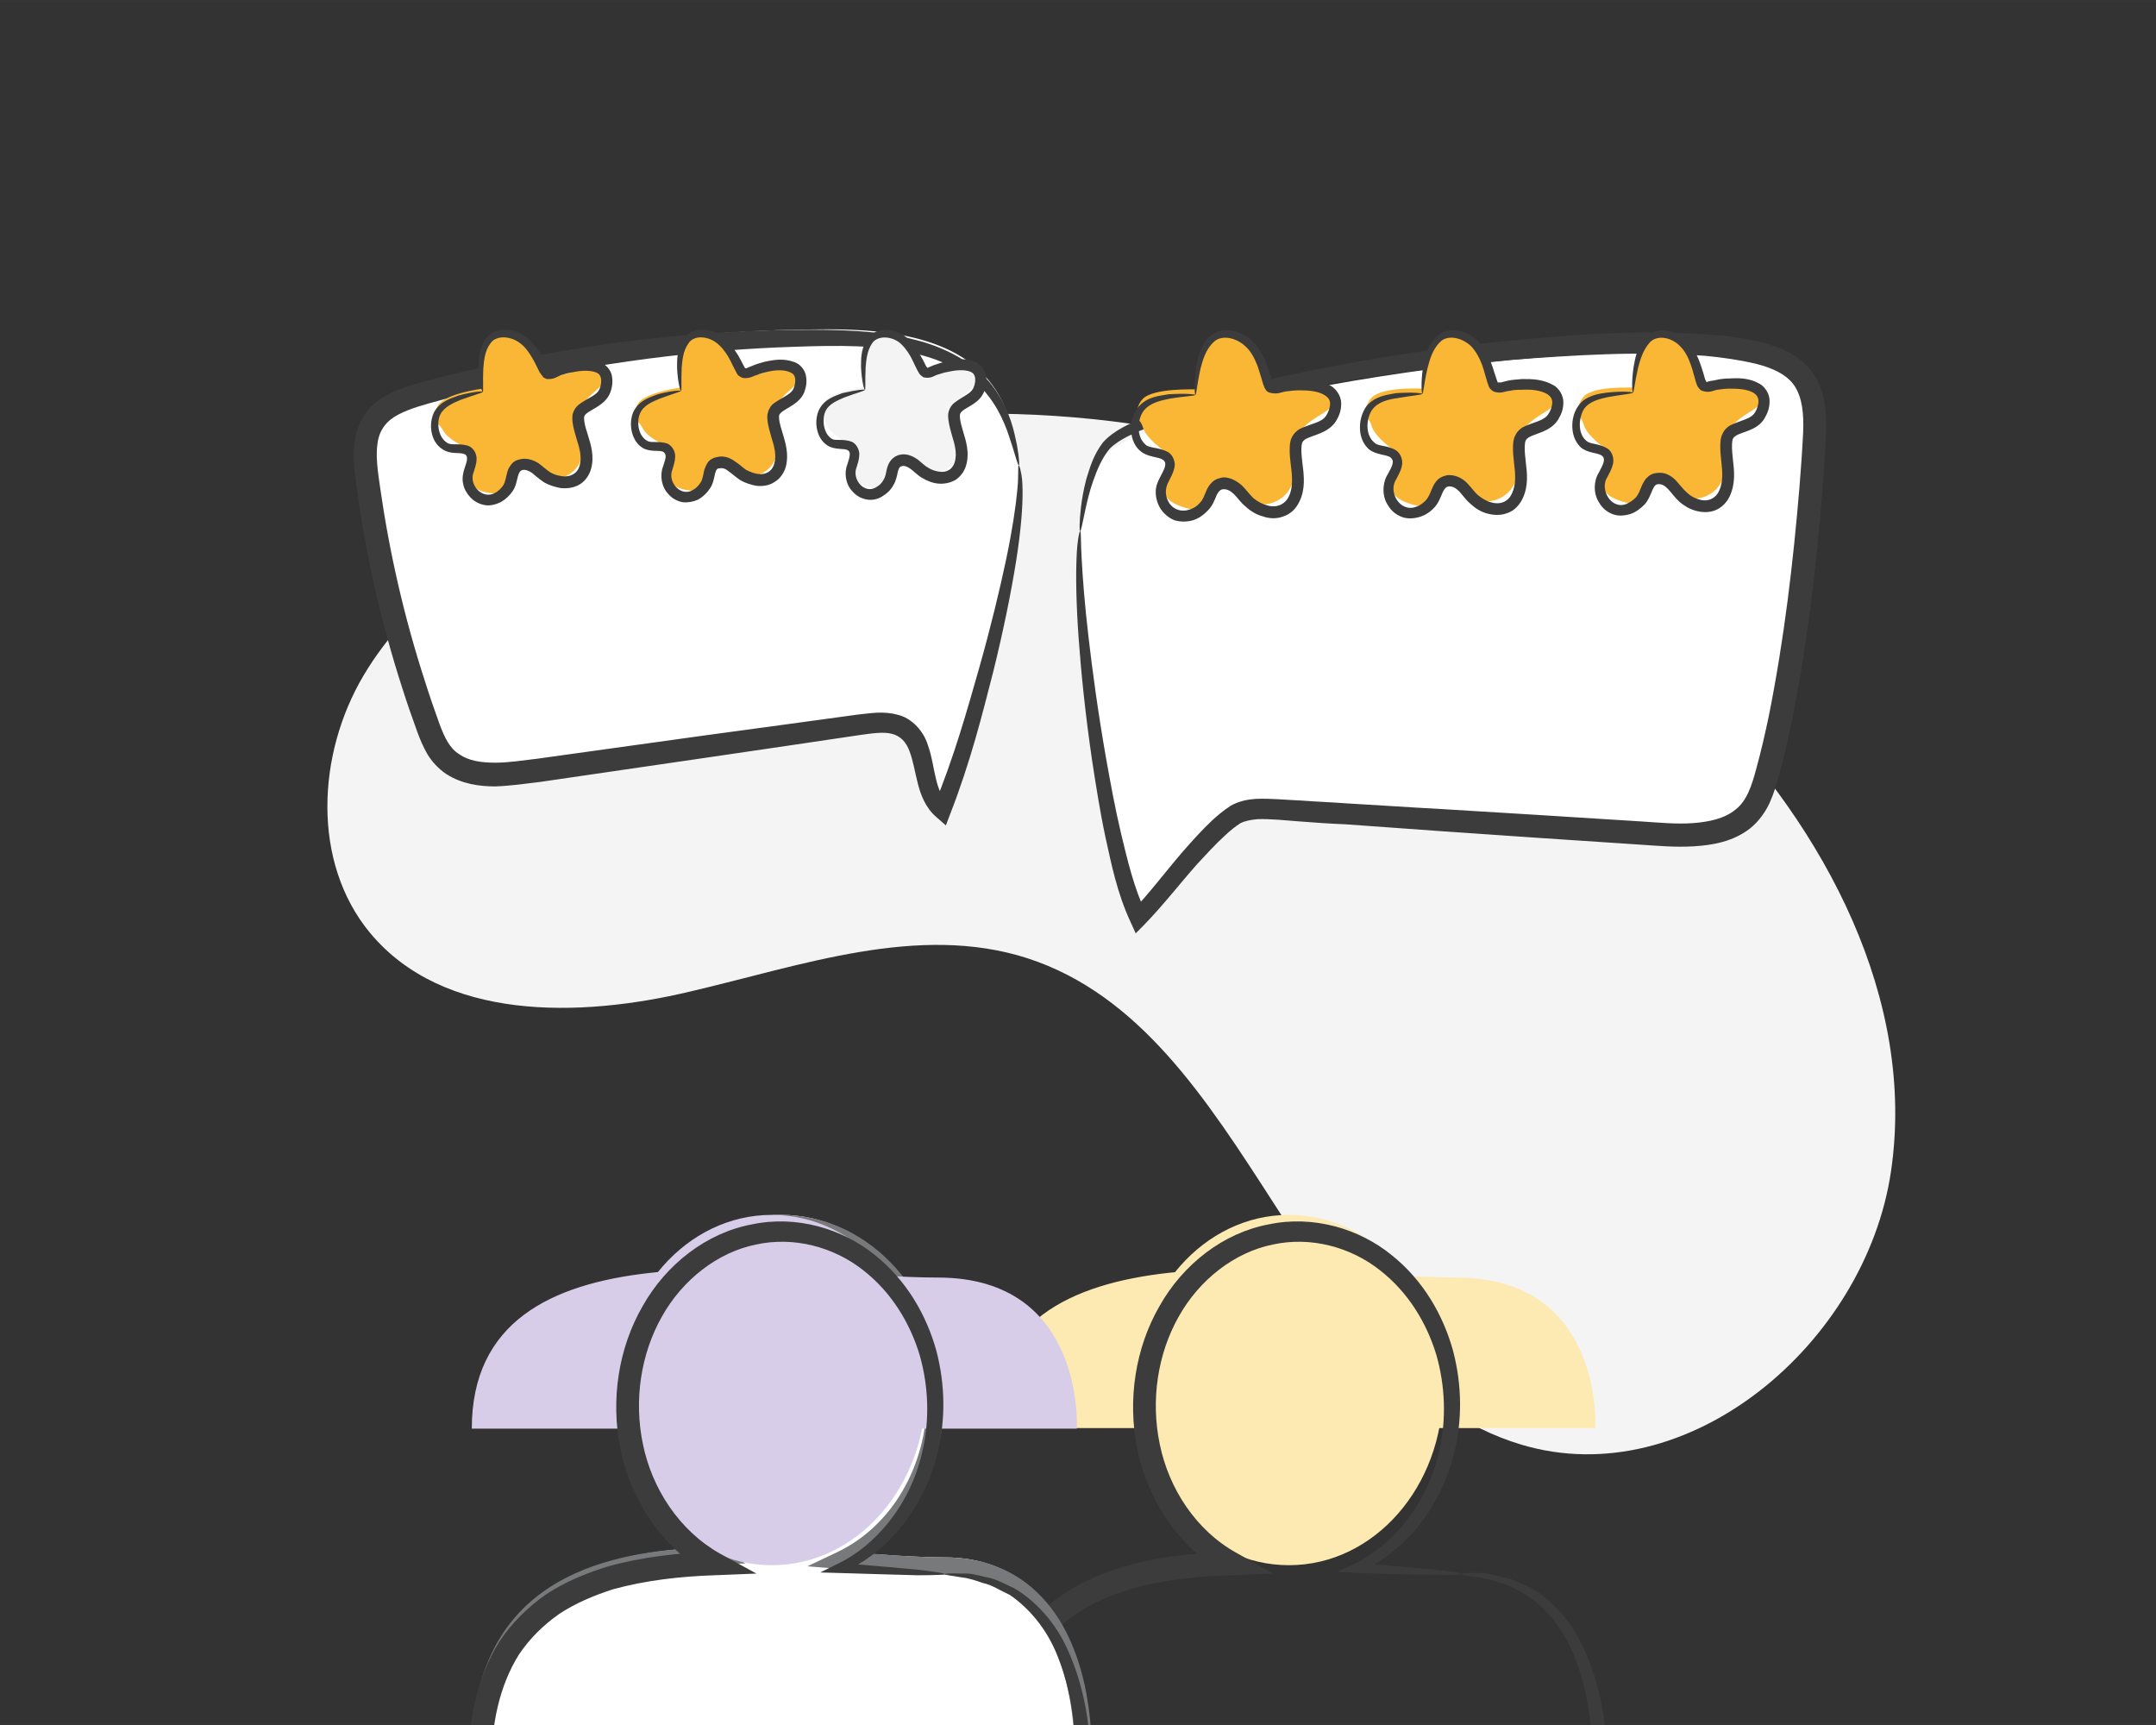
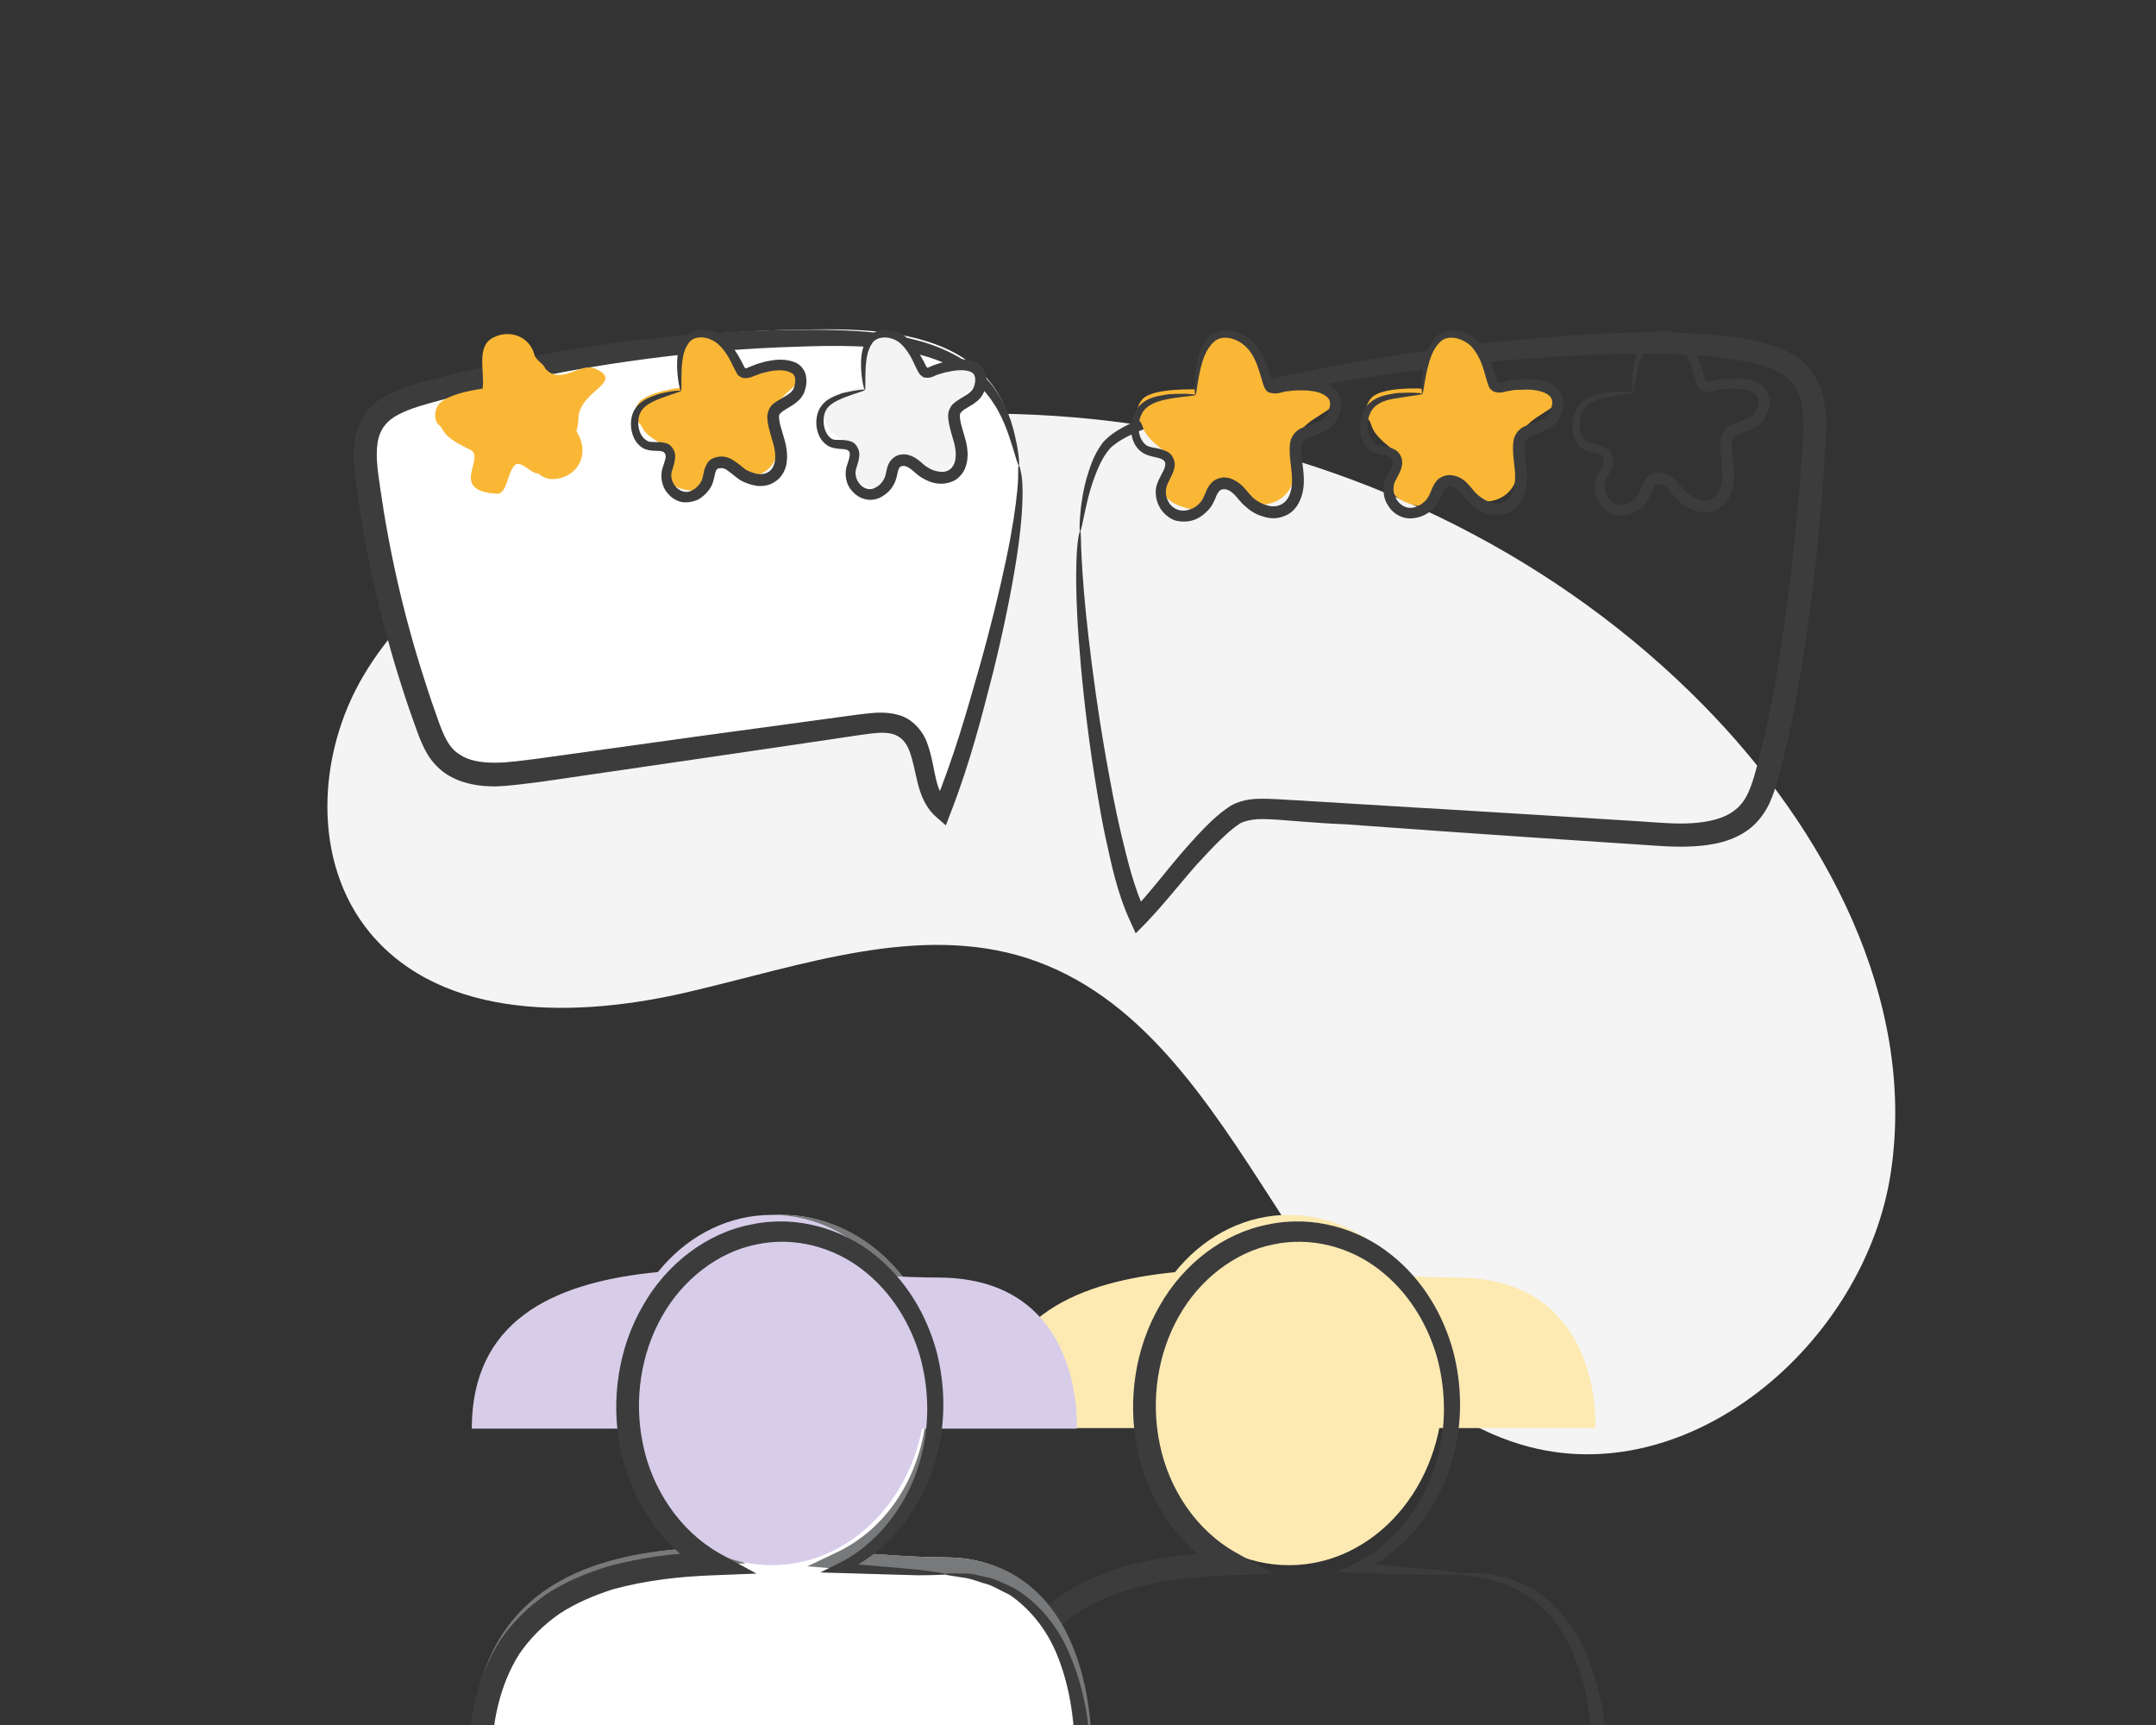
<svg xmlns="http://www.w3.org/2000/svg" xmlns:ns1="http://www.inkscape.org/namespaces/inkscape" xmlns:ns2="http://sodipodi.sourceforge.net/DTD/sodipodi-0.dtd" width="150" height="120" viewBox="0 0 39.688 31.75" version="1.1" id="svg4940" ns1:version="1.0.1 (3bc2e813f5, 2020-09-07)" ns2:docname="service-2.svg">
  <rect x="0" y="0" width="39.688" height="31.75" fill="#333333" stroke="none" />
  <defs id="defs4934">
    <clipPath clipPathUnits="userSpaceOnUse" id="clipPath6740">
      <path d="m 2138.75,57490.6 c 0,-74.4 -3.22,-527.3 0,-564.9 3.22,-37.5 180.42,-27.9 425.05,-27.9 244.64,0 370.2,3.4 370.2,116.1 0,112.7 -12.88,476.7 -12.88,476.7 0,38.3 0,76.9 -135.22,76.9 -487,0 -647.15,36.2 -647.15,-76.9 z" id="path6738" />
    </clipPath>
    <clipPath clipPathUnits="userSpaceOnUse" id="clipPath5336">
      <path d="m 2132.8,56229.6 c 0,-74.4 -3.21,-527.4 0,-564.9 3.23,-37.6 180.42,-27.9 425.06,-27.9 244.63,0 370.2,3.4 370.2,116.1 0,112.7 -12.88,476.7 -12.88,476.7 0,38.3 0,76.9 -135.23,76.9 -486.99,0 -647.15,36.2 -647.15,-76.9 z" id="path5334" />
    </clipPath>
    <clipPath clipPathUnits="userSpaceOnUse" id="clipPath5384">
      <path d="m 2180.23,56010.3 c -24.83,-26.8 -34.24,-40.2 -60.04,-63.4 -7.96,-7.2 -12.11,-21 -3.54,-28.4 22.09,-19.1 47.29,-29.3 76.23,-29.2 22.52,0 22.56,36.2 0,36.2 -19.11,-0.1 -36.72,5.8 -51.48,18.6 -1.19,-9.5 -2.37,-19 -3.54,-28.5 31.24,17.5 56.31,43.8 72.6,76.5 10.31,20.6 -19.88,39 -30.23,18.2 z" id="path5382" />
    </clipPath>
    <clipPath clipPathUnits="userSpaceOnUse" id="clipPath5408">
      <path d="m 2745.55,55902.9 c 22.09,23.8 30.46,35.7 53.4,56.2 7.08,6.3 10.78,18.6 3.15,25.2 -19.65,16.9 -42.05,25.9 -67.79,25.8 -20.03,0 -20.07,-32 0,-32 16.99,0 32.65,-5.2 45.78,-16.5 1.04,8.4 2.1,16.8 3.14,25.2 -27.78,-15.5 -50.08,-38.8 -64.56,-67.7 -9.18,-18.3 17.68,-34.5 26.88,-16.2 z" id="path5406" />
    </clipPath>
  </defs>
  <ns2:namedview id="base" pagecolor="#ffffff" bordercolor="#666666" borderopacity="1.0" ns1:pageopacity="0.0" ns1:pageshadow="2" ns1:zoom="1.979899" ns1:cx="104.28097" ns1:cy="86.082068" ns1:document-units="mm" ns1:current-layer="layer1" ns1:document-rotation="0" showgrid="false" units="px" ns1:window-width="1350" ns1:window-height="729" ns1:window-x="0" ns1:window-y="0" ns1:window-maximized="0" />
  <g ns1:label="Слой 1" ns1:groupmode="layer" id="layer1">
    <g id="g5154" transform="matrix(0.104,0,0,-0.104,-0.997,1701.261)">
      <path d="m 110.856,16269 c -14.601,-6.9 -28.71,-16.4 -36.938,-30.3 -8.228,-13.9 -9.177,-33 1.147,-45.5 12.953,-15.6 36.956,-15.1 56.685,-10.4 19.732,4.6 40.373,12.1 59.666,5.9 39.832,-12.9 47.373,-74.1 87.47,-86.1 29.478,-8.8 60.943,17.9 65.414,48.4 4.468,30.4 -11.666,60.6 -33.241,82.5 -50.69,51.6 -134.896,66.5 -200.202,35.5" style="fill:#f4f4f4;fill-opacity:1;fill-rule:nonzero;stroke:none" id="path5156" />
    </g>
    <g id="g5454" transform="matrix(0.103,0,0,-0.103,-0.997,1701.261)">
      <path d="m 186.726,16261.9 h 108.071 c 0,0 1.588,26.9 -24.786,26.9 -26.376,0 -83.285,11.2 -83.285,-26.9" style="fill:#fdeab2;fill-opacity:1;fill-rule:nonzero;stroke:none" id="path5456" />
    </g>
    <g id="g5458" transform="matrix(0.103,0,0,-0.103,-0.997,1701.261)">
      <path d="m 267.559,16268.7 c 0,-17.3 -12.324,-31.3 -27.523,-31.3 -15.198,0 -27.52,14 -27.52,31.3 0,17.3 12.322,31.3 27.52,31.3 15.199,0 27.523,-14 27.523,-31.3" style="fill:#fdeab2;fill-opacity:1;fill-rule:nonzero;stroke:none" id="path5460" />
    </g>
    <g id="g5462" transform="matrix(0.103,0,0,-0.103,-0.997,1701.261)">
      <path d="m 270.834,16235.8 c 0,0.2 1.105,0.2 3.268,0.2 1.094,0 2.402,-0.3 3.957,-0.7 1.609,-0.2 3.244,-1.1 5.175,-1.9 3.621,-2.1 7.48,-6 9.812,-11.6 2.405,-5.5 3.882,-12.2 3.842,-19.8 l -0.006,-1.3 h -1.355 c -27.4,-0.3 -64.929,-0.6 -107.673,-0.7 h -2.045 l -0.009,2.1 c -0.037,7.2 1.34,15 5.541,21.7 2.201,3.3 5.048,6.2 8.337,8.4 3.317,2.2 7.003,3.8 10.759,4.9 6.382,1.9 12.847,2.5 19.15,2.7 l -0.956,-3.9 c -8.483,4.8 -13.9,13.4 -15.684,22.2 -1.822,8.9 -0.321,18.2 3.961,25.6 4.208,7.5 11.453,13.1 19.491,14.6 8.015,1.7 16.19,-0.8 21.896,-5.4 5.805,-4.6 9.342,-10.9 11.082,-17.2 1.651,-6.3 1.585,-12.5 0.257,-18 -1.283,-5.5 -3.878,-10.2 -6.916,-13.9 -3.081,-3.6 -6.675,-6.1 -10.105,-7.7 l -0.313,1.7 c 5.937,-0.5 10.57,-0.9 13.718,-1.2 3.15,-0.3 4.816,-0.6 4.816,-0.8 0,-0.1 -1.666,-0.2 -4.832,-0.1 -3.168,0 -7.833,0.1 -13.834,0.3 l -3.538,0.2 3.224,1.5 c 6.264,3.1 12.99,10.2 15.152,20.6 1.101,5.1 1.019,10.9 -0.598,16.6 -1.705,5.7 -5.027,11.3 -10.221,15.3 -5.117,4 -12.168,6 -19.04,4.5 -6.866,-1.4 -13.14,-6.3 -16.818,-12.9 -3.734,-6.6 -5.029,-14.9 -3.37,-22.8 1.618,-7.9 6.466,-15.4 13.709,-19.4 l 6.572,-3.7 -7.529,-0.3 c -6.08,-0.2 -12.226,-0.8 -18.078,-2.5 -3.433,-1.1 -6.736,-2.4 -9.617,-4.4 -2.852,-1.9 -5.269,-4.4 -7.168,-7.1 -3.594,-5.8 -4.949,-12.7 -4.939,-19.5 l -2.055,2 c 42.744,-0.1 80.273,-0.3 107.673,-0.7 l -1.356,-1.3 c 0.215,7.1 -1.017,13.7 -3.086,18.9 -2.013,5.3 -5.381,8.9 -8.62,11.1 -1.742,0.9 -3.22,1.9 -4.724,2.2 -1.444,0.4 -2.676,0.8 -3.729,0.9 -2.073,0.3 -3.178,0.5 -3.178,0.6" style="fill:#3c3c3d;fill-opacity:1;fill-rule:nonzero;stroke:none" id="path5464" />
    </g>
    <g id="g5466" transform="matrix(0.103,0,0,-0.103,-0.997,1701.261)">
      <path d="m 178.518,16238.8 c -5.225,0 -11.664,0.5 -18.609,1 9.967,4.7 16.981,15.9 16.981,28.9 0,17.3 -12.322,31.3 -27.523,31.3 -15.197,0 -27.519,-14 -27.519,-31.3 0,-12.3 6.312,-23 15.46,-28.1 -21.78,-0.6 -41.822,-7.2 -41.822,-35.6 H 203.23 c 0,0 1.583,33.8 -24.712,33.8" style="fill:#ffffff;fill-opacity:1;fill-rule:nonzero;stroke:none" id="path5468" />
    </g>
    <g id="g5470" transform="matrix(0.103,0,0,-0.103,-0.997,1701.261)">
      <path d="M 97.026,16205 H 201.692 c -0.057,4.3 -0.863,17.1 -8.136,24.7 -3.79,4 -8.853,6 -15.055,6 -4.524,0 -9.969,0.4 -15.734,0.8 l -8.788,0.7 5.263,2.5 c 9.78,4.6 16.099,15.4 16.099,27.5 0,16.4 -11.66,29.7 -25.988,29.7 -14.328,0 -25.985,-13.3 -25.985,-29.7 0,-11.5 5.622,-21.7 14.673,-26.7 l 4.867,-2.8 -5.568,-0.1 c -27.26,-0.8 -39.76,-10.9 -40.314,-32.6 z m 107.649,-3.1 H 93.945 v 1.5 c 0,29.6 20.848,35.8 38.649,37 -7.676,6.1 -12.289,16 -12.289,26.8 0,18.1 13.029,32.8 29.048,32.8 16.019,0 29.052,-14.7 29.052,-32.8 0,-11.4 -5.176,-21.8 -13.518,-27.7 5.003,-0.4 9.694,-0.7 13.614,-0.7 7.076,0 12.889,-2.4 17.279,-7 9.702,-10.1 8.996,-27.7 8.96,-28.4 l -0.065,-1.5" style="fill:#77797a;fill-opacity:1;fill-rule:nonzero;stroke:none" id="path5472" />
    </g>
    <g id="g5474" transform="matrix(0.103,0,0,-0.103,-0.997,1701.261)">
      <path d="M 93.998,16261.8 H 202.121 c 0,0 1.586,27 -24.8,27 -26.385,0 -83.323,11.2 -83.323,-27" style="fill:#d7cde9;fill-opacity:1;fill-rule:nonzero;stroke:none" id="path5476" />
    </g>
    <g id="g5478" transform="matrix(0.103,0,0,-0.103,-0.997,1701.261)">
      <path d="m 175.15,16268.7 c 0,-17.3 -12.326,-31.3 -27.532,-31.3 -15.209,0 -27.533,14 -27.533,31.3 0,17.3 12.324,31.3 27.533,31.3 15.206,0 27.532,-14 27.532,-31.3" style="fill:#d7cde9;fill-opacity:1;fill-rule:nonzero;stroke:none" id="path5480" />
    </g>
    <g id="g5482" transform="matrix(0.103,0,0,-0.103,-0.997,1701.261)">
      <path d="m 178.485,16235.8 c 0,0.1 1.107,0.2 3.271,0.1 1.094,0.1 2.402,-0.2 3.961,-0.6 1.609,-0.2 3.243,-1.1 5.178,-2 3.622,-2.1 7.479,-6 9.816,-11.5 2.406,-5.5 3.883,-12.2 3.844,-19.8 l -0.006,-1.3 h -1.356 c -27.412,-0.4 -64.958,-0.6 -107.724,-0.7 h -2.044 l -0.012,2 c -0.036,7.3 1.344,15.1 5.544,21.8 2.205,3.3 5.05,6.1 8.344,8.4 3.314,2.2 7.006,3.7 10.764,4.9 6.382,1.8 12.85,2.5 19.156,2.7 l -0.955,-3.9 c -8.49,4.7 -13.909,13.4 -15.694,22.2 -1.822,8.9 -0.321,18.2 3.964,25.6 4.209,7.5 11.459,13.1 19.5,14.6 8.018,1.7 16.2,-0.8 21.908,-5.4 5.807,-4.6 9.344,-10.9 11.087,-17.2 1.649,-6.3 1.582,-12.5 0.254,-18 -1.283,-5.6 -3.88,-10.3 -6.917,-13.9 -3.081,-3.7 -6.68,-6.2 -10.108,-7.7 l -0.314,1.7 c 5.938,-0.5 10.575,-0.9 13.725,-1.2 3.151,-0.4 4.814,-0.6 4.814,-0.8 0,-0.1 -1.666,-0.2 -4.831,-0.2 -3.169,0.1 -7.838,0.2 -13.839,0.4 l -3.544,0.1 3.229,1.6 c 6.268,3 12.993,10.2 15.156,20.6 1.104,5.1 1.019,10.9 -0.598,16.6 -1.706,5.7 -5.027,11.3 -10.223,15.3 -5.119,4 -12.173,6 -19.052,4.5 -6.868,-1.4 -13.142,-6.3 -16.822,-12.9 -3.737,-6.6 -5.034,-14.9 -3.374,-22.8 1.619,-7.9 6.471,-15.4 13.716,-19.5 l 6.573,-3.6 -7.53,-0.3 c -6.084,-0.2 -12.233,-0.9 -18.088,-2.5 -3.435,-1.1 -6.736,-2.5 -9.62,-4.4 -2.856,-2 -5.269,-4.4 -7.172,-7.2 -3.594,-5.7 -4.951,-12.7 -4.942,-19.5 l -2.055,2.1 c 42.766,-0.1 80.312,-0.4 107.724,-0.7 l -1.36,-1.3 c 0.215,7.1 -1.014,13.7 -3.084,18.9 -2.014,5.2 -5.383,8.9 -8.624,11.1 -1.747,0.8 -3.221,1.8 -4.725,2.1 -1.448,0.5 -2.681,0.9 -3.735,1 -2.073,0.3 -3.176,0.5 -3.18,0.6" style="fill:#3c3c3d;fill-opacity:1;fill-rule:nonzero;stroke:none" id="path5484" />
    </g>
    <g id="g6554" transform="matrix(0.104,0,0,-0.104,-0.997,1701.261)">
      <path d="m 189.94,16277.4 c -0.832,4.4 -1.948,8.9 -4.6,12.6 -6.194,8.6 -18.469,10 -29.211,10 -24.231,0 -48.457,-3.3 -71.741,-9.9 -3.161,-0.9 -6.536,-2 -8.447,-4.6 -2.113,-2.9 -1.831,-6.8 -1.373,-10.3 1.96,-15 5.564,-29.7 10.74,-43.9 0.741,-2 1.556,-4.1 3.098,-5.7 3.536,-3.6 9.421,-3.1 14.456,-2.4 19.866,2.8 39.733,5.6 59.6,8.4 2.334,0.3 4.879,0.6 6.913,-0.6 4.877,-2.7 2.737,-10.9 6.979,-14.6 4.339,9.8 15.608,50.4 13.586,61" style="fill:#ffffff;fill-opacity:1;fill-rule:nonzero;stroke:none" id="path6556" />
    </g>
    <g id="g6558" transform="matrix(0.104,0,0,-0.104,-0.997,1701.261)">
      <path d="m 189.923,16275.9 c 0.081,0 0.198,-0.3 0.349,-1.1 0.194,-0.7 0.291,-1.8 0.312,-3.3 0.041,-2.9 -0.294,-7.2 -1.155,-12.6 -0.866,-5.4 -2.185,-12 -4.036,-19.5 -1.927,-7.5 -4.002,-15.9 -7.588,-25.1 l -0.801,-2.1 -1.711,1.5 c -1.864,1.6 -2.744,3.9 -3.247,5.9 -0.538,2.1 -0.822,4 -1.462,5.7 -0.624,1.7 -1.601,2.7 -3.092,3.1 -1.52,0.4 -3.514,0.1 -5.672,-0.2 -8.605,-1.3 -17.673,-2.6 -27.123,-4 -9.46,-1.4 -19.305,-2.8 -29.458,-4.3 -2.502,-0.3 -5.166,-0.7 -7.976,-0.8 -2.77,0 -5.913,0.4 -8.696,2.2 -1.359,0.9 -2.544,2.2 -3.327,3.5 -0.809,1.4 -1.333,2.7 -1.808,4 -0.917,2.5 -1.815,5.1 -2.643,7.7 -3.775,11.7 -6.394,23.4 -7.983,34.9 -0.365,2.8 -0.901,5.8 -0.393,9.1 0.254,1.6 0.873,3.3 1.926,4.7 1.06,1.5 2.458,2.5 3.845,3.2 2.83,1.5 5.581,2.1 8.172,2.8 2.623,0.7 5.234,1.3 7.819,1.9 20.689,4.9 39.829,6.6 55.847,6.8 7.964,0.1 15.402,-0.1 21.712,-1.8 6.315,-1.6 11.407,-4.9 14.022,-8.8 2.692,-3.9 3.355,-7.5 3.835,-9.8 0.413,-2.3 0.466,-3.6 0.332,-3.6 -0.149,0 -0.482,1.2 -1.155,3.4 -0.719,2.2 -1.661,5.6 -4.315,9 -2.59,3.4 -7.276,6.2 -13.286,7.5 -6.008,1.4 -13.139,1.4 -21.077,1.1 -15.833,-0.5 -34.681,-2.6 -55.02,-7.5 -2.542,-0.6 -5.107,-1.3 -7.687,-2 -2.591,-0.7 -5.232,-1.4 -7.303,-2.5 -2.105,-1.1 -3.327,-2.7 -3.661,-5 -0.37,-2.4 0.046,-5.1 0.451,-7.9 1.611,-11.3 4.206,-22.8 7.906,-34.2 0.808,-2.6 1.693,-5.1 2.586,-7.6 0.885,-2.4 1.837,-4.4 3.518,-5.4 1.658,-1.2 3.98,-1.5 6.357,-1.5 2.401,0 4.861,0.4 7.429,0.7 10.16,1.4 20.014,2.8 29.485,4.1 9.463,1.3 18.544,2.5 27.163,3.7 2.109,0.2 4.47,0.7 7.085,0 2.712,-0.6 4.718,-3.1 5.394,-5.3 0.786,-2.2 1.012,-4.3 1.471,-6.1 0.419,-1.8 1.076,-3.3 2.121,-4.2 l -2.512,-0.6 c 3.566,8.6 5.929,17.1 8.042,24.5 2.065,7.3 3.621,13.8 4.746,19.1 1.117,5.3 1.73,9.5 1.986,12.3 0.303,2.9 0.038,4.4 0.276,4.4" style="fill:#3c3c3d;fill-opacity:1;fill-rule:nonzero;stroke:none" id="path6560" />
    </g>
    <g id="g6562" transform="matrix(0.104,0,0,-0.104,-0.997,1701.261)">
-       <path d="m 200.746,16262.6 c 0.567,5 1.444,10.1 4.115,14.5 6.245,10.1 86.778,22.9 113.51,17.5 3.636,-0.7 7.523,-1.7 9.891,-4.5 2.623,-3 2.634,-7.4 2.412,-11.4 -0.936,-17 -3.744,-42.8 -8.366,-59.2 -0.66,-2.3 -1.402,-4.8 -3.003,-6.6 -3.678,-4.3 -10.328,-4.3 -16.052,-4 -22.579,1.5 -45.156,3 -67.732,4.4 -2.654,0.2 -5.538,0.3 -7.727,-1.2 -5.25,-3.5 -12.274,-13.5 -16.736,-17.9 -5.701,10.6 -11.682,56.2 -10.312,68.4" style="fill:#ffffff;fill-opacity:1;fill-rule:nonzero;stroke:none" id="path6564" />
-     </g>
+       </g>
    <g id="g6566" transform="matrix(0.104,0,0,-0.104,-0.997,1701.261)">
      <path d="m 200.767,16264.3 c 0.207,-0.1 0.08,-1.7 0.276,-4.9 0.164,-3.2 0.505,-7.8 1.204,-13.8 0.695,-6 1.672,-13.3 3.128,-21.6 0.757,-4.2 1.563,-8.7 2.654,-13.3 1.114,-4.6 2.294,-9.7 4.436,-14.1 l -2.494,0.4 c 2.979,3.1 5.824,6.9 9.003,10.6 1.596,1.8 3.26,3.7 5.18,5.5 0.99,0.9 1.922,1.7 3.298,2.6 1.43,0.8 2.983,1.1 4.415,1.2 2.914,0.1 5.396,-0.2 8.064,-0.3 2.647,-0.2 5.328,-0.3 8.041,-0.5 5.431,-0.3 10.993,-0.7 16.68,-1 11.378,-0.7 23.238,-1.4 35.483,-2.2 3.085,-0.2 6.118,-0.5 9.011,-0.3 2.878,0.2 5.712,0.8 7.622,2.4 1.959,1.5 2.851,4.1 3.67,7.2 0.836,3 1.541,6.1 2.198,9.2 2.754,13.7 4.352,27.4 5.453,40.6 0.268,3.3 0.502,6.6 0.658,9.8 0.13,3.1 -0.131,6.1 -1.531,8.2 -1.342,2 -3.977,3.2 -6.84,3.9 -2.93,0.7 -5.869,1.1 -8.857,1.4 -11.969,0.9 -23.605,0.1 -34.372,-0.7 -10.789,-1 -20.814,-2.3 -29.909,-3.8 -9.093,-1.5 -17.272,-3.2 -24.332,-5.1 -3.528,-0.9 -6.784,-1.9 -9.69,-2.9 -2.835,-1.1 -5.589,-2.3 -7.178,-3.9 -1.477,-1.7 -2.342,-4 -2.984,-5.8 -0.636,-1.8 -1.009,-3.5 -1.307,-4.8 -0.567,-2.6 -0.823,-4.1 -0.98,-4 -0.13,0 -0.158,1.4 0.149,4.2 0.166,1.3 0.416,3 0.951,5 0.599,1.9 1.197,4.2 2.956,6.5 2,2.2 4.736,3.3 7.662,4.6 2.957,1.2 6.241,2.3 9.791,3.4 7.107,2.1 15.314,4 24.45,5.7 9.137,1.7 19.214,3.2 30.091,4.3 10.89,1 22.56,2 35.028,1.1 3.103,-0.2 6.329,-0.6 9.48,-1.4 3.113,-0.8 6.883,-2.1 9.195,-5.5 2.237,-3.3 2.364,-7.2 2.276,-10.5 -0.146,-3.4 -0.361,-6.6 -0.621,-10 -1.059,-13.3 -2.629,-27.1 -5.439,-41.1 -0.673,-3.2 -1.4,-6.4 -2.27,-9.5 -0.426,-1.6 -0.882,-3.2 -1.647,-4.9 -0.729,-1.6 -1.932,-3.3 -3.428,-4.5 -3.049,-2.4 -6.746,-3 -10.008,-3.2 -3.335,-0.2 -6.478,0.1 -9.515,0.3 -12.238,0.8 -24.097,1.6 -35.471,2.4 -5.681,0.4 -11.24,0.8 -16.669,1.2 -2.713,0.1 -5.39,0.3 -8.034,0.5 -2.619,0.2 -5.349,0.5 -7.589,0.4 -1.129,-0.1 -2.145,-0.3 -2.948,-0.7 -0.799,-0.5 -1.809,-1.3 -2.656,-2.1 -1.759,-1.6 -3.397,-3.4 -4.977,-5.1 -3.188,-3.6 -6.035,-7.3 -9.33,-10.7 l -1.587,-1.6 -0.908,2 c -2.41,5.2 -3.377,10.2 -4.443,15 -1.002,4.7 -1.702,9.3 -2.353,13.5 -1.236,8.4 -1.97,15.8 -2.403,21.8 -0.434,6.1 -0.497,10.8 -0.368,14 0.097,3.2 0.533,4.9 0.635,4.9" style="fill:#3c3c3d;fill-opacity:1;fill-rule:nonzero;stroke:none" id="path6568" />
    </g>
    <g id="g6570" transform="matrix(0.104,0,0,-0.104,-0.997,1701.261)">
      <path d="m 114.821,16293.1 c -2.54,1 -6.096,-3.1 -8.774,0 -0.006,0.6 -1.624,1.4 -1.873,2.4 -0.819,3.2 -4.275,4.5 -7.168,3.1 -3.208,-1.5 -1.622,-5.8 -1.982,-9.1 -0.007,0 -6.448,-0.8 -7.86,-2.9 -0.692,-1 -0.862,-2.7 0.181,-3.6 1.028,-0.8 0.104,-1.8 5.457,-4.3 2.913,-1.4 -3.972,-7.3 4.729,-7.8 1.938,-0.1 1.833,4.2 3.378,5.2 0.936,0.6 2.973,-1.8 3.918,-1.6 0.591,-0.5 1.286,-0.9 2.2,-1 3.009,-0.2 5.923,2.1 5.639,5.5 -0.093,1 -0.489,2.1 -1.067,3 0.659,2 -0.014,2.5 0.921,4.3 1.739,3.3 7.036,4.7 2.301,6.8" style="fill:#f9b735;fill-opacity:1;fill-rule:nonzero;stroke:none" id="path6572" />
    </g>
    <g id="g6574" transform="matrix(0.104,0,0,-0.104,-0.997,1701.261)">
-       <path d="m 95.021,16288.9 c 0.05,-0.1 -1.441,-0.5 -3.942,-1.4 -1.175,-0.5 -2.878,-1.2 -3.57,-2.6 -0.668,-1.4 -0.402,-4 1.24,-5 0.742,-0.5 1.914,0 3.658,-0.5 0.936,-0.3 1.598,-1.4 1.53,-2.4 -0.024,-0.9 -0.31,-1.6 -0.485,-2.2 -1.011,-2.3 1.571,-5.1 3.851,-3.7 0.552,0.3 1.032,0.8 1.367,1.3 0.346,0.6 0.428,1.2 0.65,2.1 0.118,0.5 0.295,1 0.7,1.5 0.404,0.6 1.044,0.9 1.652,1 1.223,0.3 2.427,-0.2 3.226,-0.7 0.826,-0.6 1.437,-1.2 2.064,-1.6 0.646,-0.4 1.389,-0.6 2.117,-0.7 1.49,-0.2 2.731,0.5 3.112,1.9 0.409,1.4 0.009,3 -0.545,4.7 -0.263,0.9 -0.544,1.8 -0.689,2.8 -0.05,0.4 -0.155,1.1 0.057,1.8 0.185,0.6 0.623,1.2 1.058,1.5 1.768,1.3 3.212,1.6 3.655,2.8 0.224,0.5 0.346,1.3 0.231,1.8 -0.117,0.6 -0.392,0.9 -0.94,1.1 -1.121,0.4 -2.69,0.3 -4.061,0 -0.698,-0.1 -1.389,-0.3 -2.037,-0.5 -0.614,-0.2 -1.219,-0.8 -2.513,-0.7 -0.135,0 -0.473,0.2 -0.659,0.3 -0.119,0.2 -0.203,0.3 -0.297,0.4 -0.153,0.2 -0.249,0.4 -0.352,0.5 l -0.493,1 c -0.298,0.6 -0.6,1.2 -0.912,1.7 -0.642,1.1 -1.386,2 -2.266,2.6 -1.75,1.2 -4.124,1.2 -5.039,-0.2 -1.005,-1.3 -1.145,-3.1 -1.255,-4.4 -0.132,-2.6 0.068,-4.1 -0.113,-4.2 -0.105,0 -0.582,1.5 -0.705,4.3 0.015,1.3 -0.066,3.1 1.131,5 0.606,0.9 1.807,1.7 3.071,1.7 1.238,0.1 2.56,-0.2 3.721,-0.9 1.157,-0.8 2.079,-1.9 2.832,-3 0.37,-0.6 0.713,-1.2 1.034,-1.8 l 0.481,-0.9 c 0.075,-0.1 0.161,-0.3 0.221,-0.4 -0.006,0 0.115,0.1 -0.009,-0.1 -0.084,-0.1 -0.156,-0.1 -0.198,-0.2 -0.02,-0.1 -0.036,-0.1 -0.044,-0.2 0.051,0.3 -0.119,-0.6 0.113,0.6 h 0.004 0.008 c 0.173,-0.1 0.849,0.2 1.61,0.5 0.73,0.3 1.491,0.5 2.272,0.7 1.569,0.3 3.256,0.7 5.18,0 0.956,-0.3 1.932,-1.3 2.141,-2.4 0.219,-1.1 0.068,-2.1 -0.322,-3.1 -0.901,-2.1 -3.218,-2.8 -4.16,-3.6 -0.465,-0.4 -0.489,-0.6 -0.391,-1.4 0.117,-0.8 0.361,-1.6 0.629,-2.4 0.537,-1.7 1.181,-3.8 0.567,-6 -0.307,-1.1 -1.038,-2.2 -2.093,-2.8 -1.044,-0.6 -2.236,-0.7 -3.286,-0.6 -1.058,0.2 -2.039,0.5 -2.916,1 -0.918,0.6 -1.56,1.2 -2.176,1.7 -0.606,0.4 -1.16,0.6 -1.646,0.5 -0.436,-0.1 -0.62,-0.4 -0.829,-1.1 -0.165,-0.6 -0.348,-1.8 -0.909,-2.6 -0.537,-0.8 -1.268,-1.5 -2.141,-2 -0.862,-0.4 -1.888,-0.7 -2.886,-0.5 -1.015,0.2 -1.892,0.7 -2.524,1.4 -0.64,0.7 -1.076,1.5 -1.249,2.4 -0.206,0.9 0,1.9 0.233,2.6 0.223,0.7 0.456,1.3 0.471,1.8 0.012,0.4 -0.143,0.7 -0.465,0.8 -0.763,0.4 -2.349,-0.1 -3.775,0.8 -1.342,0.8 -1.884,2.1 -2.073,3.3 -0.184,1.2 0.015,2.4 0.507,3.4 1.214,2 3.11,2.4 4.365,2.9 2.681,0.7 4.172,0.8 4.205,0.6" style="fill:#3c3c3d;fill-opacity:1;fill-rule:nonzero;stroke:none" id="path6576" />
-     </g>
+       </g>
    <g id="g6578" transform="matrix(0.104,0,0,-0.104,-0.997,1701.261)">
      <path d="m 149.242,16293.1 c -2.45,1.1 -5.889,-3 -8.467,0.1 -0.007,0.6 -1.571,1.4 -1.806,2.4 -0.787,3.2 -4.127,4.4 -6.919,3.1 -3.098,-1.5 -1.571,-5.7 -1.926,-9 -0.006,0 -6.223,-0.8 -7.588,-2.8 -0.67,-1 -0.837,-2.7 0.169,-3.5 0.993,-0.9 0.099,-1.8 5.261,-4.3 2.808,-1.4 -3.841,-7.2 4.555,-7.7 1.872,-0.1 1.776,4.1 3.27,5.1 0.905,0.6 2.864,-1.8 3.779,-1.6 0.569,-0.5 1.241,-0.8 2.123,-0.9 2.906,-0.3 5.723,2 5.455,5.3 -0.09,1.1 -0.471,2.1 -1.029,3 0.638,2 -0.012,2.4 0.894,4.2 1.685,3.2 6.802,4.6 2.229,6.6" style="fill:#f9b735;fill-opacity:1;fill-rule:nonzero;stroke:none" id="path6580" />
    </g>
    <g id="g6582" transform="matrix(0.104,0,0,-0.104,-0.997,1701.261)">
      <path d="m 130.12,16289.1 c 0.05,-0.1 -1.401,-0.5 -3.833,-1.4 -1.139,-0.5 -2.79,-1.1 -3.42,-2.6 -0.622,-1.4 -0.36,-3.9 1.218,-4.8 0.712,-0.5 1.85,0 3.582,-0.5 0.923,-0.4 1.499,-1.5 1.422,-2.4 -0.036,-0.9 -0.31,-1.6 -0.477,-2.2 -0.954,-2.2 1.504,-5 3.687,-3.6 0.527,0.3 0.986,0.8 1.302,1.3 0.33,0.5 0.405,1.1 0.622,2.1 0.117,0.4 0.288,0.9 0.686,1.5 0.395,0.5 1.029,0.8 1.631,0.9 1.214,0.3 2.393,-0.2 3.156,-0.8 0.799,-0.5 1.383,-1.1 1.988,-1.5 0.624,-0.3 1.342,-0.6 2.039,-0.7 1.431,-0.2 2.587,0.5 2.937,1.9 0.374,1.4 -0.01,3 -0.54,4.6 -0.253,0.9 -0.519,1.8 -0.656,2.7 -0.046,0.5 -0.149,1.1 0.056,1.7 0.174,0.7 0.596,1.3 1.025,1.6 1.732,1.2 3.115,1.6 3.539,2.7 0.208,0.5 0.337,1.3 0.224,1.8 -0.111,0.5 -0.365,0.8 -0.884,1 -1.063,0.5 -2.592,0.4 -3.921,0.1 -0.677,-0.2 -1.348,-0.3 -1.973,-0.6 -0.588,-0.1 -1.202,-0.7 -2.513,-0.5 -1.115,0.5 -0.928,0.8 -1.216,1.2 l -0.468,0.9 c -0.287,0.6 -0.572,1.2 -0.876,1.7 -0.614,1 -1.333,1.9 -2.179,2.5 -1.699,1.2 -3.979,1.2 -4.841,-0.2 -0.948,-1.3 -1.079,-3 -1.19,-4.3 -0.127,-2.6 0.052,-4.1 -0.127,-4.1 -0.107,0 -0.566,1.4 -0.689,4.1 0.015,1.4 -0.071,3.1 1.046,5 0.569,0.9 1.723,1.7 2.972,1.7 1.217,0.1 2.51,-0.2 3.645,-0.9 1.127,-0.7 2.021,-1.8 2.748,-3 0.356,-0.5 0.688,-1.1 0.996,-1.7 l 0.459,-0.9 c 0.077,-0.1 0.149,-0.2 0.221,-0.4 h 0.063 c -0.123,-0.2 -0.32,-0.3 -0.323,-0.5 0.244,1.1 0.072,0.3 0.125,0.6 h 0.007 0.005 0.018 0.043 0.109 c 0.086,0 0.203,0 0.334,0.1 l 0.99,0.4 c 0.715,0.3 1.454,0.5 2.217,0.7 1.529,0.3 3.183,0.6 5.073,-0.1 0.942,-0.3 1.866,-1.3 2.057,-2.4 0.208,-1.1 0.057,-2 -0.316,-3 -0.865,-2 -3.142,-2.7 -4.032,-3.5 -0.442,-0.4 -0.461,-0.5 -0.371,-1.4 0.111,-0.7 0.343,-1.5 0.599,-2.3 0.513,-1.7 1.127,-3.7 0.569,-5.9 -0.276,-1 -0.95,-2.1 -1.975,-2.7 -1.008,-0.7 -2.198,-0.8 -3.225,-0.7 -1.047,0.2 -2.003,0.5 -2.862,1 -0.894,0.6 -1.522,1.2 -2.113,1.6 -0.585,0.5 -1.108,0.6 -1.565,0.5 -0.405,0 -0.578,-0.2 -0.784,-0.9 -0.16,-0.7 -0.327,-1.8 -0.867,-2.6 -0.51,-0.8 -1.22,-1.5 -2.068,-2 -0.837,-0.4 -1.852,-0.6 -2.838,-0.5 -0.998,0.2 -1.854,0.7 -2.464,1.4 -1.277,1.3 -1.572,3.4 -0.981,4.9 0.214,0.7 0.443,1.3 0.464,1.7 0.024,0.5 -0.125,0.7 -0.411,0.9 -0.685,0.4 -2.25,-0.1 -3.646,0.7 -1.313,0.8 -1.83,2.2 -2.013,3.3 -0.183,1.2 -0.004,2.4 0.463,3.3 1.137,2 3.006,2.4 4.225,2.9 2.61,0.7 4.065,0.7 4.095,0.6" style="fill:#3c3c3d;fill-opacity:1;fill-rule:nonzero;stroke:none" id="path6584" />
    </g>
    <g id="g6586" transform="matrix(0.104,0,0,-0.104,-0.997,1701.261)">
      <path d="m 181.171,16293.2 c -2.369,1.1 -5.704,-2.9 -8.195,0.1 -0.005,0.6 -1.516,1.4 -1.743,2.3 -0.76,3.2 -3.983,4.4 -6.689,3.1 -2.998,-1.5 -1.525,-5.6 -1.871,-8.8 -0.007,-0.1 -6.023,-0.8 -7.346,-2.8 -0.647,-1 -0.814,-2.6 0.161,-3.4 0.957,-0.9 0.093,-1.8 5.084,-4.3 2.714,-1.3 -3.725,-7 4.394,-7.5 1.81,-0.1 1.724,4 3.172,5 0.876,0.6 2.767,-1.8 3.655,-1.6 0.549,-0.5 1.195,-0.8 2.05,-0.9 2.813,-0.3 5.537,2 5.284,5.2 -0.084,1 -0.454,2 -0.993,2.9 0.62,2 -0.006,2.5 0.874,4.2 1.629,3.2 6.585,4.5 2.163,6.5" style="fill:#f4f4f4;fill-opacity:1;fill-rule:nonzero;stroke:none" id="path6588" />
    </g>
    <g id="g6590" transform="matrix(0.104,0,0,-0.104,-0.997,1701.261)">
      <path d="m 162.667,16289.3 c 0.05,-0.2 -1.368,-0.5 -3.734,-1.4 -1.106,-0.5 -2.709,-1.1 -3.283,-2.5 -0.584,-1.4 -0.322,-3.9 1.197,-4.8 0.676,-0.4 1.792,0.1 3.51,-0.5 0.906,-0.4 1.41,-1.6 1.323,-2.4 -0.047,-0.9 -0.307,-1.5 -0.47,-2.1 -0.9,-2.2 1.45,-4.9 3.539,-3.5 0.503,0.3 0.946,0.7 1.246,1.3 0.316,0.5 0.381,1 0.592,2 0.117,0.4 0.28,0.9 0.674,1.4 0.385,0.5 1.016,0.9 1.615,1 1.201,0.3 2.357,-0.3 3.092,-0.8 0.773,-0.6 1.331,-1.2 1.917,-1.5 0.605,-0.4 1.295,-0.6 1.969,-0.7 1.374,-0.2 2.455,0.5 2.774,1.9 0.346,1.4 -0.029,2.9 -0.536,4.5 -0.242,0.9 -0.494,1.7 -0.623,2.7 -0.044,0.4 -0.142,1 0.053,1.6 0.165,0.6 0.576,1.2 0.993,1.5 1.705,1.3 3.031,1.6 3.433,2.8 0.199,0.4 0.328,1.2 0.218,1.7 -0.101,0.5 -0.337,0.8 -0.826,1 -1.011,0.4 -2.503,0.3 -3.796,0 -0.659,-0.1 -1.309,-0.3 -1.919,-0.5 -0.578,-0.1 -1.142,-0.8 -2.566,-0.5 -0.942,0.6 -0.821,0.9 -1.075,1.2 l -0.443,0.9 c -0.276,0.6 -0.552,1.2 -0.844,1.7 -0.593,1 -1.282,1.9 -2.102,2.5 -1.655,1.1 -3.842,1 -4.658,-0.3 -0.898,-1.3 -1.023,-3 -1.13,-4.2 -0.128,-2.5 0.035,-4 -0.14,-4 -0.111,0 -0.552,1.4 -0.677,4 0.012,1.3 -0.077,3 0.972,4.8 0.536,0.9 1.644,1.7 2.881,1.8 1.198,0.1 2.46,-0.2 3.576,-0.9 1.103,-0.7 1.963,-1.8 2.666,-2.9 0.346,-0.6 0.668,-1.2 0.962,-1.7 l 0.445,-0.9 c 0.073,-0.1 0.143,-0.2 0.212,-0.3 0.038,-0.1 0.05,-0.1 0.068,-0.1 h 0.012 c -0.036,-0.1 -0.122,-0.2 -0.143,-0.2 -0.078,0 -0.137,-0.1 -0.17,-0.2 l -0.021,-0.1 h -0.002 c 0.256,1.1 0.07,0.3 0.129,0.5 h 0.014 0.032 l 0.093,0.1 c 0.077,0 0.181,0 0.306,0.1 l 0.956,0.4 c 0.697,0.2 1.419,0.5 2.163,0.6 1.499,0.3 3.12,0.7 4.977,0 0.93,-0.4 1.808,-1.4 1.981,-2.4 0.197,-1.1 0.048,-2 -0.312,-2.9 -0.826,-2.1 -3.069,-2.7 -3.917,-3.5 -0.417,-0.4 -0.431,-0.6 -0.348,-1.4 0.105,-0.7 0.328,-1.5 0.572,-2.3 0.489,-1.6 1.083,-3.6 0.567,-5.6 -0.245,-1.1 -0.879,-2.1 -1.866,-2.8 -0.977,-0.6 -2.157,-0.8 -3.17,-0.7 -1.033,0.1 -1.97,0.5 -2.81,1 -0.873,0.5 -1.489,1.2 -2.056,1.6 -0.569,0.4 -1.067,0.6 -1.493,0.5 -0.375,-0.1 -0.536,-0.2 -0.738,-0.9 -0.159,-0.7 -0.31,-1.7 -0.829,-2.5 -0.488,-0.9 -1.177,-1.5 -2.004,-2 -0.82,-0.5 -1.822,-0.7 -2.793,-0.5 -0.986,0.2 -1.821,0.7 -2.41,1.4 -1.231,1.2 -1.514,3.3 -0.953,4.7 0.211,0.7 0.431,1.3 0.461,1.8 0.036,0.4 -0.107,0.7 -0.367,0.8 -0.613,0.4 -2.157,0 -3.527,0.8 -1.285,0.8 -1.779,2.1 -1.962,3.2 -0.175,1.1 -0.014,2.3 0.429,3.2 1.065,2 2.91,2.4 4.092,2.9 2.551,0.6 3.969,0.7 4.002,0.6" style="fill:#3c3c3d;fill-opacity:1;fill-rule:nonzero;stroke:none" id="path6592" />
    </g>
    <g id="g6594" transform="matrix(0.104,0,0,-0.104,-0.997,1701.261)">
      <path d="m 243.862,16289.3 c -2.595,1.7 -7.381,-2.2 -9.727,1.8 0.119,0.7 -1.515,1.9 -1.592,3 -0.253,3.8 -3.834,5.9 -7.319,5 -3.867,-1.1 -2.973,-6.2 -4.042,-9.7 -0.018,-0.1 -7.316,0.3 -9.307,-1.7 -0.974,-1 -1.506,-2.8 -0.521,-4 0.97,-1.1 -0.248,-2 5.173,-5.9 2.949,-2.2 -5.873,-7.3 3.675,-9.6 2.129,-0.5 2.877,4.2 4.798,5.1 1.164,0.5 2.93,-2.7 4.022,-2.6 0.553,-0.7 1.252,-1.2 2.252,-1.5 3.284,-0.9 6.989,1.1 7.35,4.9 0.116,1.2 -0.119,2.4 -0.574,3.5 1.145,2.2 0.494,2.8 1.893,4.6 2.594,3.3 8.762,3.9 3.919,7.1" style="fill:#f9b735;fill-opacity:1;fill-rule:nonzero;stroke:none" id="path6596" />
    </g>
    <g id="g6598" transform="matrix(0.104,0,0,-0.104,-0.997,1701.261)">
      <path d="m 221.169,16288.4 c 0.021,-0.2 -1.706,-0.2 -4.676,-0.7 -1.403,-0.3 -3.437,-0.7 -4.534,-2.2 -1.055,-1.5 -1.308,-4.4 0.371,-5.9 0.766,-0.7 2.191,-0.4 3.958,-1.3 0.939,-0.5 1.421,-1.9 1.167,-2.8 -0.208,-1 -0.663,-1.7 -0.994,-2.4 -0.734,-1.3 -0.669,-2.7 0.107,-3.9 0.756,-1.1 2.161,-1.6 3.568,-1.1 0.694,0.2 1.341,0.6 1.841,1.2 0.51,0.5 0.732,1.2 1.166,2.2 0.219,0.5 0.518,1 1.054,1.5 0.528,0.5 1.276,0.7 1.952,0.8 1.363,0 2.559,-0.8 3.321,-1.5 0.789,-0.8 1.346,-1.6 1.989,-2.2 0.651,-0.5 1.437,-1 2.246,-1.2 1.646,-0.6 3.271,0 3.994,1.5 0.765,1.5 0.643,3.5 0.372,5.5 -0.119,1 -0.244,2 -0.205,3.1 0.033,0.6 0.048,1.3 0.399,1.9 0.324,0.7 0.902,1.2 1.44,1.5 2.159,1 3.893,1.1 4.664,2.4 0.366,0.6 0.667,1.4 0.644,2.1 -0.025,0.6 -0.305,1 -0.891,1.4 -1.202,0.8 -2.982,0.9 -4.571,0.9 -0.812,0 -1.619,-0.1 -2.39,-0.2 -0.723,-0.1 -1.519,-0.6 -2.857,-0.2 -0.144,0 -0.456,0.2 -0.619,0.4 -0.105,0.2 -0.174,0.3 -0.253,0.4 -0.125,0.3 -0.193,0.5 -0.271,0.7 l -0.352,1.2 c -0.211,0.7 -0.429,1.4 -0.673,2.1 -0.499,1.3 -1.151,2.5 -2.02,3.3 -1.726,1.7 -4.423,2.2 -5.748,0.8 -1.403,-1.3 -1.901,-3.2 -2.276,-4.6 -0.67,-3 -0.736,-4.7 -0.923,-4.7 -0.101,0 -0.319,1.7 0.123,4.8 0.297,1.5 0.586,3.6 2.276,5.4 0.848,0.9 2.296,1.4 3.688,1.2 1.37,-0.1 2.756,-0.8 3.878,-1.8 1.119,-1 1.917,-2.4 2.512,-3.8 0.286,-0.8 0.541,-1.5 0.771,-2.3 l 0.354,-1 c 0.057,-0.3 0.426,-0.8 0.109,-0.5 0.248,-0.1 1.069,0.2 1.966,0.3 0.859,0.2 1.74,0.3 2.639,0.3 1.792,0.1 3.717,0.1 5.669,-1 0.974,-0.6 1.819,-1.8 1.823,-3.1 0.024,-1.2 -0.331,-2.2 -0.952,-3.2 -1.393,-2.1 -4.031,-2.4 -5.299,-3.1 -0.64,-0.4 -0.738,-0.7 -0.792,-1.6 -0.026,-0.9 0.085,-1.9 0.206,-2.9 0.256,-2 0.539,-4.4 -0.566,-6.6 -0.551,-1.2 -1.55,-2.2 -2.803,-2.6 -1.25,-0.5 -2.566,-0.4 -3.682,0 -1.128,0.3 -2.131,0.9 -2.985,1.7 -0.893,0.7 -1.468,1.6 -2.081,2.2 -0.595,0.6 -1.213,0.9 -1.82,0.9 -0.563,0 -0.87,-0.3 -1.248,-1 -0.321,-0.8 -0.738,-1.9 -1.515,-2.7 -0.75,-0.8 -1.681,-1.5 -2.717,-1.8 -1.027,-0.3 -2.179,-0.3 -3.229,0 -1.059,0.4 -1.912,1.2 -2.462,2 -0.561,0.9 -0.872,1.9 -0.877,2.9 -0.051,1 0.368,2 0.758,2.7 0.387,0.8 0.778,1.4 0.896,2 0.11,0.5 -0.032,0.9 -0.396,1.1 -0.833,0.6 -2.657,0.4 -4.032,1.6 -1.295,1.1 -1.622,2.8 -1.593,4.1 0.036,1.4 0.488,2.6 1.221,3.6 1.716,2 3.89,2 5.369,2.3 3.105,0.2 4.78,0 4.791,-0.1" style="fill:#3c3c3d;fill-opacity:1;fill-rule:nonzero;stroke:none" id="path6600" />
    </g>
    <g id="g6602" transform="matrix(0.104,0,0,-0.104,-0.997,1701.261)">
      <path d="m 283.27,16289.5 c -2.503,1.7 -7.147,-2.2 -9.391,1.7 0.117,0.7 -1.456,1.9 -1.526,3 -0.226,3.7 -3.677,5.8 -7.049,4.9 -3.742,-1 -2.9,-6 -3.947,-9.6 -0.019,0 -7.067,0.4 -8.998,-1.6 -0.947,-1 -1.467,-2.8 -0.522,-3.9 0.932,-1.1 -0.246,-2 4.972,-5.8 2.839,-2.1 -5.706,-7.2 3.509,-9.4 2.054,-0.6 2.794,4.1 4.655,4.9 1.125,0.5 2.82,-2.5 3.873,-2.5 0.533,-0.7 1.209,-1.2 2.17,-1.5 3.17,-0.8 6.76,1.1 7.122,4.8 0.12,1.2 -0.101,2.4 -0.538,3.5 1.117,2.1 0.49,2.8 1.848,4.5 2.524,3.3 8.486,3.8 3.822,7" style="fill:#f9b735;fill-opacity:1;fill-rule:nonzero;stroke:none" id="path6604" />
    </g>
    <g id="g6606" transform="matrix(0.104,0,0,-0.104,-0.997,1701.261)">
      <path d="m 261.343,16288.6 c 0.016,-0.2 -1.665,-0.3 -4.555,-0.8 -1.362,-0.2 -3.342,-0.6 -4.37,-2.1 -0.993,-1.5 -1.234,-4.3 0.379,-5.7 0.726,-0.8 2.121,-0.4 3.863,-1.4 0.913,-0.6 1.31,-1.9 1.051,-2.8 -0.211,-1 -0.648,-1.6 -0.971,-2.3 -1.55,-2.3 0.685,-6 3.519,-4.9 0.667,0.2 1.288,0.7 1.761,1.2 0.492,0.6 0.7,1.2 1.126,2.2 0.217,0.5 0.509,1 1.03,1.5 0.52,0.4 1.261,0.7 1.929,0.7 1.348,0 2.514,-0.7 3.241,-1.5 0.759,-0.8 1.289,-1.6 1.907,-2.1 0.632,-0.5 1.39,-1 2.17,-1.2 1.59,-0.5 3.12,0 3.801,1.6 0.72,1.5 0.604,3.4 0.354,5.3 -0.109,1 -0.226,2 -0.184,3.1 0.035,0.5 0.051,1.2 0.393,1.8 0.309,0.7 0.869,1.2 1.396,1.5 2.119,1 3.786,1.1 4.527,2.4 0.351,0.5 0.649,1.4 0.625,2 -0.018,0.6 -0.272,1 -0.828,1.4 -1.14,0.7 -2.873,0.9 -4.42,0.8 -0.786,0 -1.568,0 -2.318,-0.2 -0.691,0 -1.497,-0.6 -2.842,-0.1 -1.039,0.7 -0.798,1.1 -1.042,1.5 l -0.327,1.1 c -0.198,0.8 -0.406,1.4 -0.637,2.1 -0.48,1.3 -1.103,2.4 -1.938,3.3 -1.679,1.6 -4.278,2.1 -5.542,0.7 -1.34,-1.3 -1.816,-3.2 -2.185,-4.6 -0.653,-2.8 -0.732,-4.5 -0.913,-4.5 -0.105,0 -0.311,1.7 0.115,4.7 0.289,1.5 0.56,3.4 2.161,5.2 0.807,0.9 2.211,1.5 3.587,1.3 1.348,-0.1 2.699,-0.7 3.8,-1.7 1.09,-1.1 1.855,-2.4 2.423,-3.8 0.276,-0.7 0.522,-1.5 0.738,-2.2 l 0.336,-1 c 0.057,-0.2 0.123,-0.3 0.179,-0.5 l 0.065,-0.1 c 0.016,0 -0.353,-0.2 -0.365,-0.4 0.42,1 0.119,0.3 0.214,0.5 h 0.006 0.012 0.024 0.056 0.146 c 0.113,0 0.254,0 0.413,0 l 1.188,0.3 c 0.842,0.2 1.7,0.2 2.581,0.3 1.747,0 3.636,0 5.545,-1.1 0.952,-0.5 1.744,-1.8 1.735,-3 0.015,-1.2 -0.334,-2.1 -0.934,-3.1 -1.34,-2.1 -3.938,-2.4 -5.143,-3.1 -0.611,-0.4 -0.704,-0.6 -0.76,-1.6 -0.029,-0.8 0.068,-1.8 0.185,-2.8 0.236,-1.9 0.5,-4.2 -0.536,-6.4 -0.509,-1.1 -1.45,-2.2 -2.673,-2.6 -1.216,-0.5 -2.526,-0.4 -3.625,-0.1 -1.113,0.3 -2.089,0.9 -2.923,1.7 -0.869,0.7 -1.432,1.6 -2.014,2.2 -0.572,0.6 -1.162,0.9 -1.734,0.9 -0.529,0 -0.818,-0.3 -1.183,-1 -0.316,-0.7 -0.71,-1.9 -1.458,-2.7 -0.722,-0.8 -1.626,-1.4 -2.639,-1.7 -1.002,-0.3 -2.139,-0.4 -3.175,0 -1.042,0.4 -1.867,1.1 -2.395,2 -1.135,1.6 -1.034,4 -0.105,5.5 0.375,0.7 0.756,1.3 0.881,1.9 0.121,0.5 -0.01,0.8 -0.333,1.1 -0.747,0.6 -2.551,0.4 -3.894,1.5 -1.265,1.2 -1.571,2.7 -1.545,4 0.033,1.4 0.462,2.6 1.158,3.6 1.632,1.9 3.775,2 5.209,2.3 3.03,0.2 4.665,0 4.677,-0.1" style="fill:#3c3c3d;fill-opacity:1;fill-rule:nonzero;stroke:none" id="path6608" />
    </g>
    <g id="g6610" transform="matrix(0.104,0,0,-0.104,-0.997,1701.261)">
-       <path d="m 319.849,16289.6 c -2.417,1.7 -6.929,-2.1 -9.086,1.8 0.115,0.6 -1.403,1.8 -1.464,2.9 -0.205,3.7 -3.536,5.7 -6.806,4.8 -3.623,-1 -2.828,-5.9 -3.858,-9.4 -0.017,-0.1 -6.836,0.4 -8.715,-1.6 -0.921,-1 -1.432,-2.7 -0.521,-3.9 0.896,-1.1 -0.247,-1.9 4.787,-5.7 2.737,-2.1 -5.552,-7 3.358,-9.2 1.985,-0.5 2.723,4.1 4.527,4.9 1.091,0.4 2.714,-2.6 3.738,-2.5 0.512,-0.7 1.164,-1.2 2.097,-1.5 3.064,-0.8 6.548,1.1 6.913,4.7 0.119,1.2 -0.088,2.4 -0.506,3.5 1.089,2.1 0.485,2.7 1.808,4.4 2.456,3.2 8.23,3.7 3.728,6.8" style="fill:#f9b735;fill-opacity:1;fill-rule:nonzero;stroke:none" id="path6612" />
-     </g>
+       </g>
    <g id="g6614" transform="matrix(0.104,0,0,-0.104,-0.997,1701.261)">
      <path d="m 298.619,16288.8 c 0.021,-0.2 -1.625,-0.3 -4.441,-0.8 -1.328,-0.3 -3.254,-0.7 -4.215,-2.1 -0.944,-1.5 -1.173,-4.3 0.377,-5.6 0.695,-0.7 2.067,-0.4 3.782,-1.4 0.889,-0.6 1.208,-1.9 0.945,-2.8 -0.219,-0.9 -0.639,-1.6 -0.949,-2.2 -1.48,-2.2 0.641,-5.9 3.372,-4.8 0.641,0.3 1.242,0.7 1.694,1.2 0.471,0.6 0.669,1.2 1.086,2.2 0.212,0.4 0.498,1 1.01,1.4 0.509,0.5 1.248,0.7 1.908,0.7 1.334,0.1 2.47,-0.7 3.165,-1.5 0.731,-0.8 1.233,-1.5 1.835,-2 0.612,-0.6 1.344,-1 2.1,-1.2 1.532,-0.5 2.98,0.1 3.621,1.6 0.685,1.5 0.572,3.3 0.341,5.2 -0.107,1 -0.208,2 -0.162,3 0.037,0.5 0.049,1.2 0.384,1.8 0.296,0.7 0.838,1.2 1.357,1.5 2.085,1 3.685,1.1 4.398,2.3 0.338,0.5 0.634,1.4 0.612,2 -0.014,0.6 -0.246,1 -0.77,1.4 -1.086,0.7 -2.778,0.8 -4.283,0.8 -0.765,0 -1.527,-0.1 -2.258,-0.2 -0.671,-0.1 -1.442,-0.7 -2.869,-0.1 -0.859,0.8 -0.697,1.1 -0.902,1.5 l -0.311,1.1 c -0.183,0.7 -0.384,1.4 -0.606,2 -0.455,1.3 -1.055,2.4 -1.86,3.2 -1.633,1.7 -4.144,2 -5.351,0.7 -1.281,-1.4 -1.74,-3.2 -2.099,-4.5 -0.641,-2.8 -0.73,-4.4 -0.911,-4.4 -0.107,0 -0.298,1.6 0.11,4.5 0.28,1.5 0.539,3.4 2.06,5.2 0.767,0.8 2.131,1.5 3.489,1.3 1.331,-0.1 2.65,-0.7 3.732,-1.7 1.059,-1 1.799,-2.3 2.345,-3.7 0.265,-0.7 0.5,-1.4 0.709,-2.1 l 0.318,-1.1 c 0.055,-0.1 0.112,-0.3 0.17,-0.4 0.037,-0.2 0.211,0 -0.256,-0.5 h -0.036 l -0.016,-0.1 c 0.439,1.1 0.125,0.3 0.223,0.5 h 0.021 0.049 c 0.033,0 0.074,0 0.125,0 0.098,0 0.232,0 0.385,0.1 l 1.145,0.2 c 0.823,0.2 1.664,0.3 2.524,0.3 1.71,0.1 3.564,0.1 5.432,-1 0.938,-0.6 1.678,-1.8 1.657,-3 0.009,-1.2 -0.332,-2.1 -0.913,-3.1 -1.293,-2.1 -3.853,-2.3 -5.009,-3 -0.582,-0.4 -0.665,-0.6 -0.725,-1.5 -0.034,-0.9 0.054,-1.8 0.162,-2.8 0.219,-1.8 0.472,-4.1 -0.506,-6.3 -0.473,-1.1 -1.366,-2.1 -2.554,-2.6 -1.184,-0.5 -2.491,-0.4 -3.57,-0.1 -1.1,0.3 -2.051,0.9 -2.871,1.6 -0.845,0.8 -1.396,1.6 -1.954,2.2 -0.553,0.6 -1.109,0.9 -1.65,0.9 -0.495,0 -0.768,-0.2 -1.128,-1 -0.31,-0.7 -0.679,-1.8 -1.406,-2.6 -0.693,-0.7 -1.574,-1.4 -2.566,-1.7 -0.979,-0.3 -2.104,-0.4 -3.122,0 -1.03,0.4 -1.831,1.1 -2.339,2 -1.086,1.6 -0.988,3.9 -0.09,5.3 0.366,0.7 0.733,1.4 0.87,1.9 0.133,0.5 0.012,0.9 -0.284,1.1 -0.669,0.6 -2.445,0.4 -3.764,1.5 -1.239,1.2 -1.522,2.7 -1.501,4 0.036,1.3 0.435,2.5 1.105,3.4 0.685,1 1.741,1.5 2.604,1.8 0.893,0.3 1.721,0.4 2.459,0.5 2.958,0.3 4.554,0.1 4.566,0" style="fill:#3c3c3d;fill-opacity:1;fill-rule:nonzero;stroke:none" id="path6616" />
    </g>
  </g>
</svg>